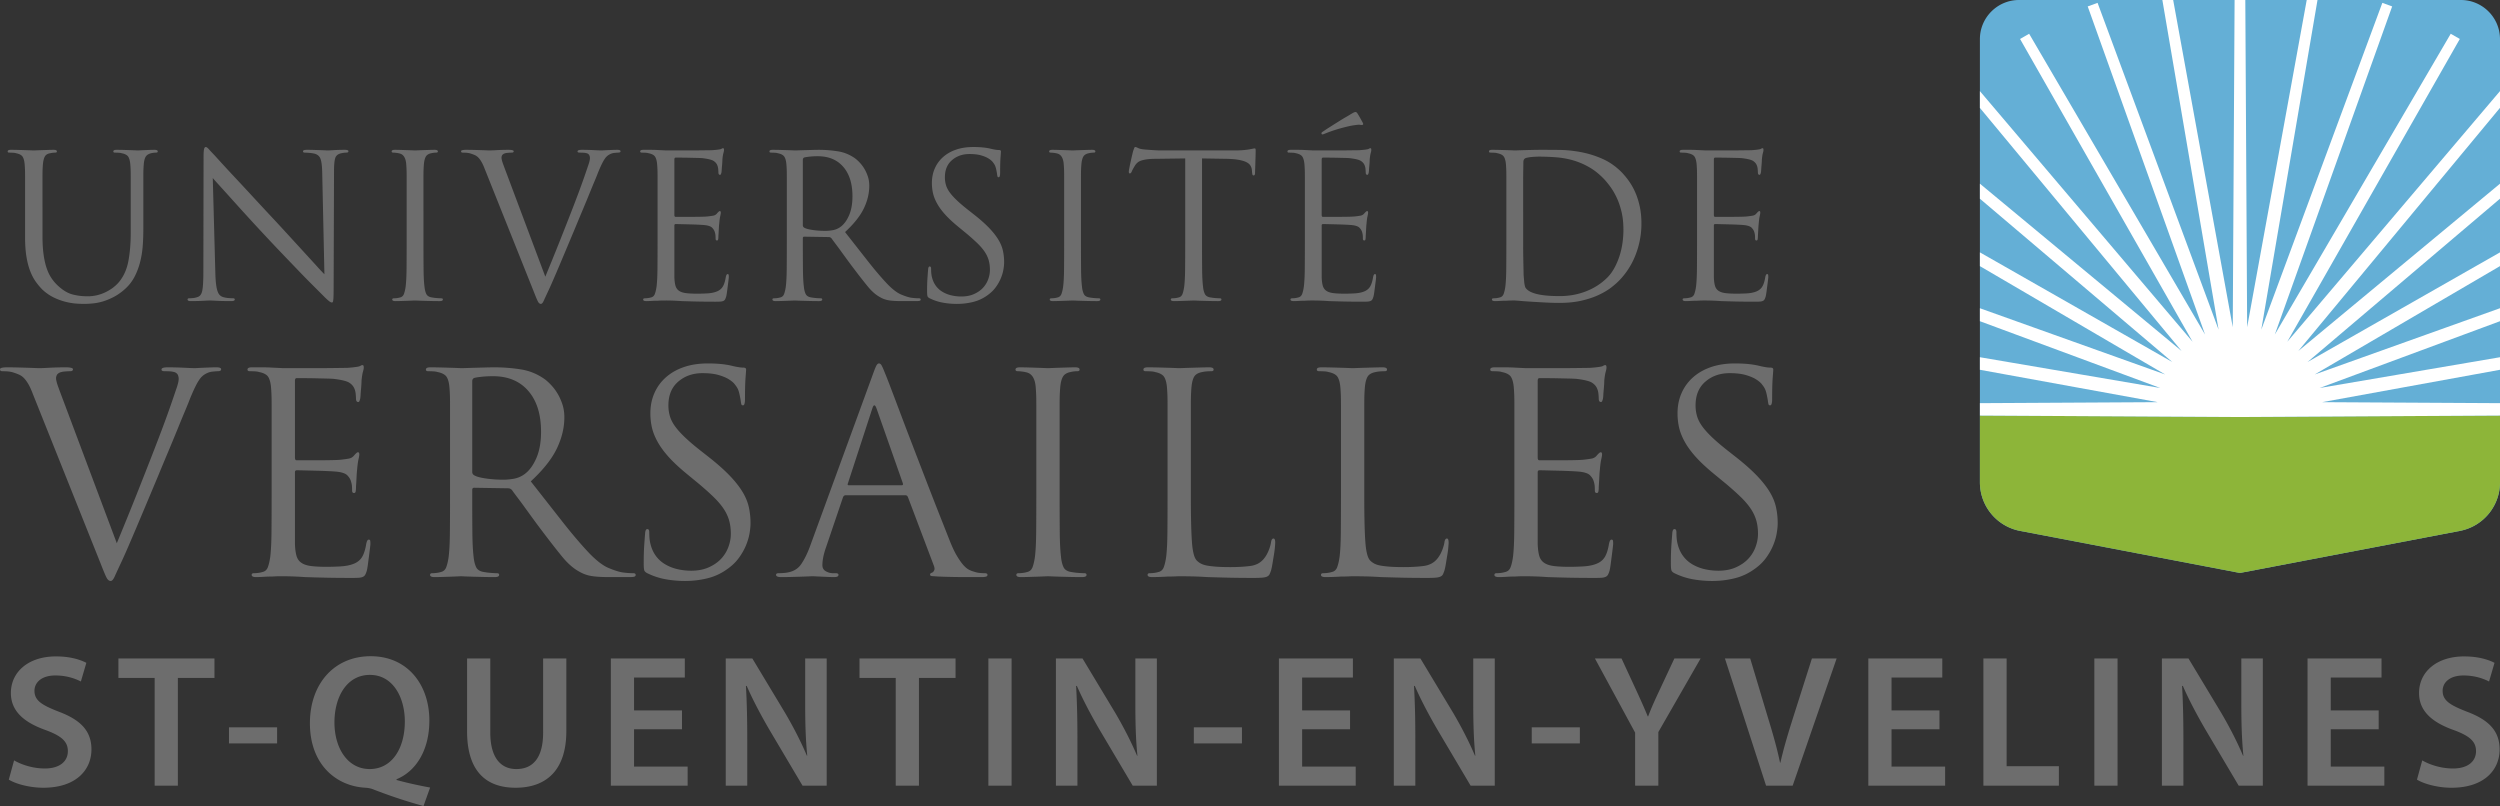
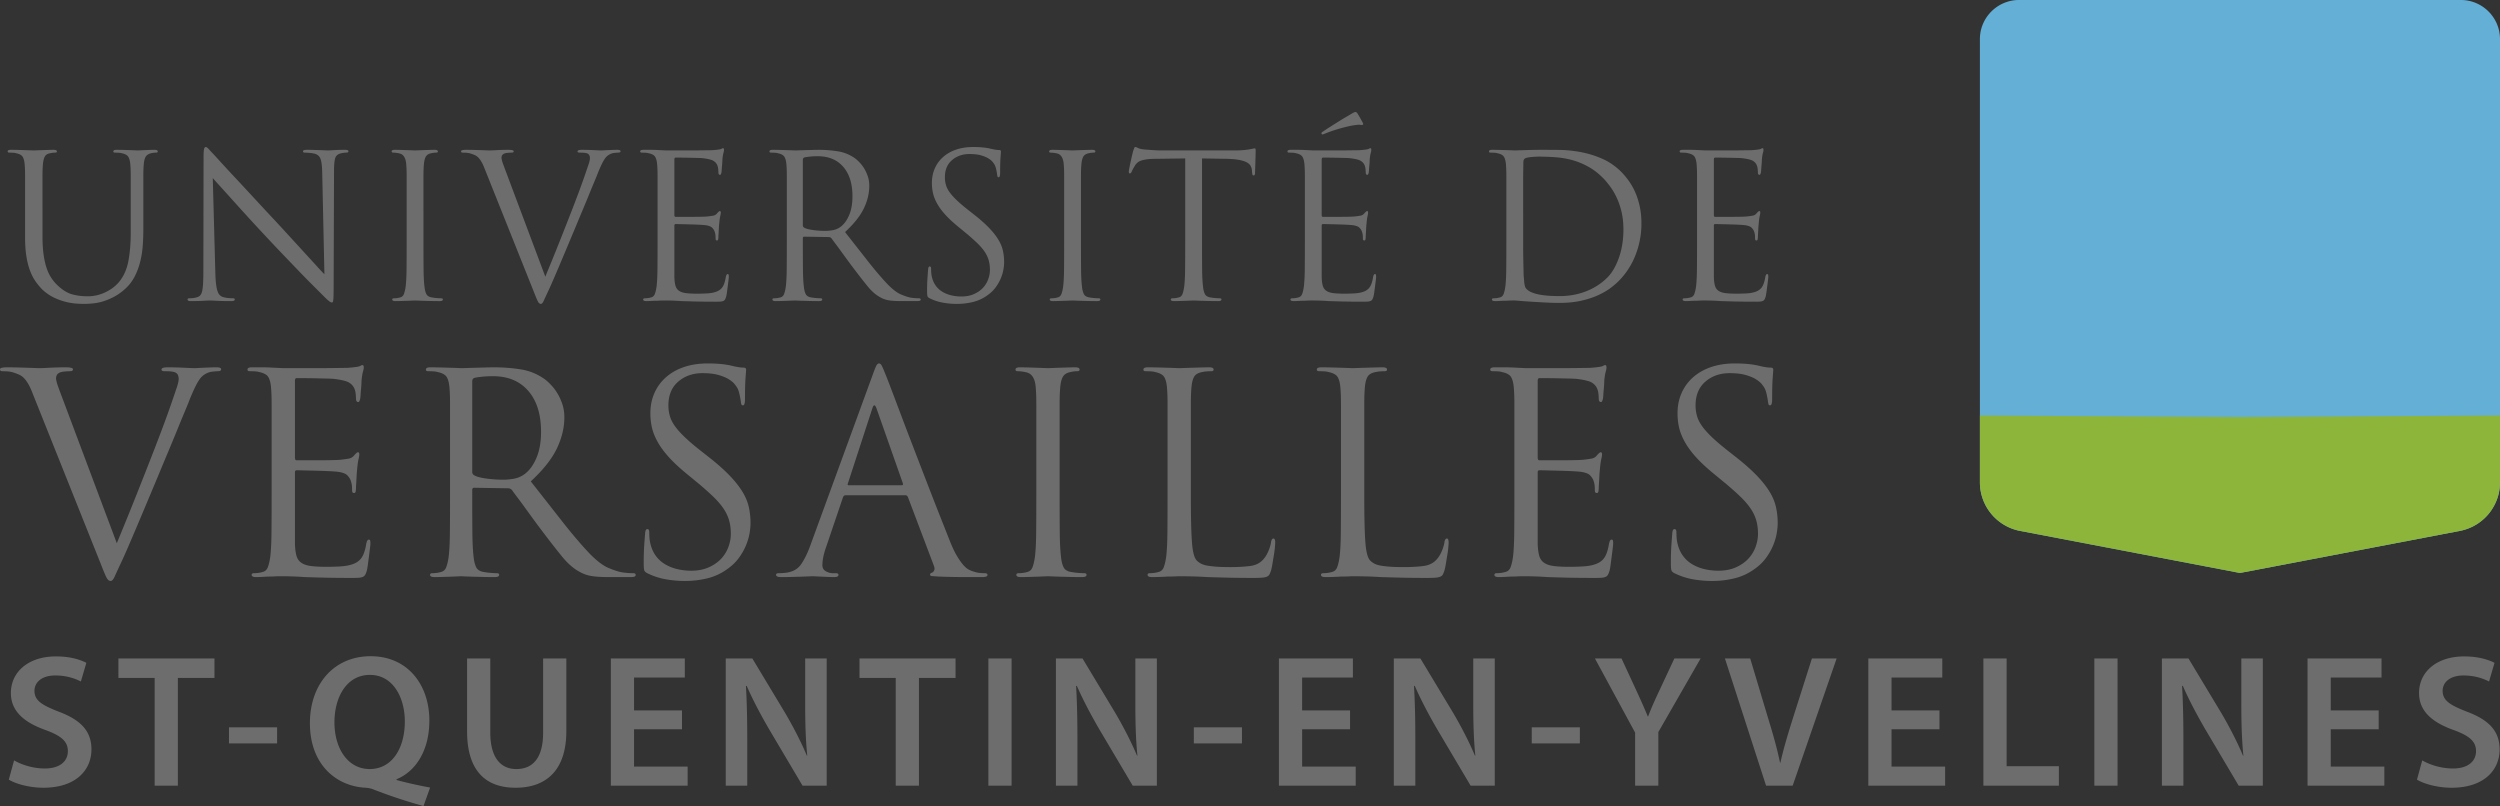
<svg xmlns="http://www.w3.org/2000/svg" width="744.387" height="240" viewBox="0 0 744.387 240">
  <rect x="0" y="0" width="744.387" height="240" fill="#333333" stroke="none" />
  <path d="M744.387 11.641v131.97c0 7.069-5.025 13.149-11.975 14.472l-65.461 12.52-65.452-12.52a14.734 14.734 0 0 1-11.975-14.473V11.641C589.524 5.238 594.762 0 601.156 0h131.59c6.403 0 11.64 5.238 11.64 11.641z" fill="#64afd6" />
  <path d="M744.387 123.733v19.877c0 7.07-5.025 13.15-11.975 14.473l-65.461 12.52-65.452-12.52a14.734 14.734 0 0 1-11.975-14.473v-19.877l77.427.435 77.436-.435z" fill="#8db539" />
-   <path fill="#fff" d="M744.387 32.11l-60.057 72.403 60.057-49.823v4.47l-57.31 48.638 57.31-32.657v4.09L689.216 111.5l55.17-19.729v3.868l-53.7 19.887 53.7-9.162v3.739l-52.959 9.642 52.96.297v3.692l-77.436.435-77.427-.435v-3.692l52.95-.297-52.95-9.642v-3.739l53.7 9.162-53.7-19.887V91.78l55.162 19.72-55.162-32.259v-4.099l57.3 32.657-57.3-48.63V54.69l60.057 49.823-60.057-72.384v-4.997l63.333 74.632-51.377-90.16 2.702-1.554 52.386 89.567-34.942-97.702 2.933-1.064 36.034 97.304L643.853 0h3.22l17.74 97.415L665.36 0h3.193l.546 97.415L686.838 0h3.21l-16.74 98.155L709.352.851l2.924 1.064-34.942 97.702 52.385-89.567 2.703 1.554-51.378 90.16 63.343-74.641z" />
  <path d="M2.761 45.446c.278 0 .626.01 1.043.03.417.02.745.069.983.149.992.198 1.648.556 1.966 1.071.317.517.516 1.292.596 2.325.04.476.069.982.09 1.519.019.536.03 1.261.03 2.174v17.874c0 2.184.127 4.091.386 5.72.258 1.629.626 3.068 1.102 4.32.477 1.25 1.033 2.323 1.669 3.216a18.79 18.79 0 0 0 2.025 2.413c1.073.993 2.214 1.778 3.426 2.354a18.21 18.21 0 0 0 3.545 1.28c1.152.278 2.195.447 3.128.507.933.06 1.658.09 2.175.09.873 0 1.807-.051 2.8-.15a15.68 15.68 0 0 0 3.039-.625 18.58 18.58 0 0 0 3.187-1.341c1.092-.575 2.175-1.34 3.247-2.294a12.981 12.981 0 0 0 2.86-3.664 20.178 20.178 0 0 0 1.668-4.408c.397-1.57.655-3.178.775-4.826.119-1.648.178-3.287.178-4.915V52.714c0-.913.01-1.638.03-2.174.02-.537.05-1.043.09-1.52.079-1.032.267-1.807.565-2.324.298-.515.844-.873 1.639-1.071.357-.08.645-.129.864-.15.218-.02.426-.03.625-.03.318 0 .477-.119.477-.357 0-.317-.319-.476-.953-.476-.438 0-.924.01-1.46.03l-1.55.059c-.496.02-.922.04-1.28.06-.358.02-.596.03-.715.03-.08 0-.328-.01-.745-.03-.417-.02-.923-.04-1.519-.06-.596-.02-1.25-.039-1.966-.06-.715-.02-1.41-.03-2.085-.03-.636 0-.953.16-.953.477 0 .238.158.358.476.358.277 0 .626.01 1.043.03.417.02.744.069.983.149.992.198 1.647.556 1.966 1.071.317.517.515 1.292.595 2.325.04.476.07.982.09 1.519.02.536.03 1.261.03 2.174v16.623c0 3.097-.23 5.878-.685 8.34-.458 2.464-1.381 4.549-2.771 6.257-1.072 1.271-2.443 2.303-4.11 3.098a12.04 12.04 0 0 1-5.244 1.192c-1.708 0-3.267-.2-4.677-.597-1.41-.396-2.85-1.29-4.319-2.68a12.64 12.64 0 0 1-1.787-2.116c-.557-.813-1.034-1.796-1.43-2.948-.398-1.153-.706-2.513-.924-4.082-.219-1.568-.328-3.425-.328-5.57V52.713c0-.913.01-1.638.03-2.174.02-.537.05-1.043.09-1.52.079-1.032.267-1.826.566-2.382.297-.556.843-.894 1.638-1.013a7.36 7.36 0 0 1 .864-.15c.218-.02.426-.03.625-.03.318 0 .477-.119.477-.357 0-.317-.318-.476-.953-.476-.438 0-.964.01-1.58.03l-1.816.059c-.596.02-1.132.04-1.609.06-.476.02-.774.03-.893.03-.12 0-.428-.01-.924-.03-.497-.02-1.073-.04-1.728-.06-.655-.02-1.35-.039-2.085-.06-.736-.02-1.44-.03-2.115-.03-.636 0-.953.16-.953.477 0 .238.158.358.476.358zm54.037 44.207c1.35 0 2.572-.03 3.665-.09 1.092-.059 1.777-.089 2.055-.089.277 0 .973.03 2.085.09s2.522.09 4.23.09c.716 0 1.073-.16 1.073-.478 0-.237-.16-.357-.477-.357-.278 0-.705-.02-1.28-.06a8.15 8.15 0 0 1-1.699-.298 2.361 2.361 0 0 1-1.013-.595c-.278-.278-.506-.685-.685-1.222-.178-.536-.318-1.21-.417-2.025-.1-.813-.17-1.837-.208-3.068l-.775-28.539c.477.557 1.23 1.4 2.264 2.532a691.066 691.066 0 0 1 3.634 4.022c1.39 1.549 2.91 3.227 4.558 5.034a555.623 555.623 0 0 0 5.094 5.511 496.32 496.32 0 0 0 5.005 5.303 2252.89 2252.89 0 0 0 4.885 5.094c1.51 1.57 2.79 2.88 3.843 3.932 1.052 1.053 1.658 1.66 1.818 1.817.794.796 1.439 1.44 1.936 1.937.496.497.903.884 1.221 1.161.318.278.566.466.745.566.179.1.328.149.447.149s.208-.04.268-.12c.06-.079.109-.258.149-.535.04-.278.069-.694.09-1.25.019-.557.03-1.331.03-2.325l.118-34.913c0-1.788.12-3.069.358-3.843s.853-1.26 1.846-1.46c.358-.079.646-.128.864-.149.218-.02.408-.03.567-.03.436 0 .655-.139.655-.417 0-.277-.358-.416-1.073-.416-1.231 0-2.303.03-3.217.089-.914.06-1.53.09-1.847.09-.159 0-.447-.01-.864-.03s-.914-.04-1.489-.06c-.577-.02-1.192-.039-1.847-.06-.655-.02-1.32-.03-1.996-.03-.795 0-1.191.14-1.191.417 0 .278.158.418.476.418.238 0 .645.02 1.222.06.575.039 1.14.119 1.698.238.913.238 1.519.754 1.816 1.549.299.794.467 2.165.507 4.11l.656 30.266a73.147 73.147 0 0 1-2.205-2.353c-.993-1.092-2.145-2.353-3.456-3.783-1.31-1.43-2.71-2.958-4.2-4.588-1.49-1.627-2.97-3.236-4.439-4.826a1491.927 1491.927 0 0 1-6.702-7.208 1421.458 1421.458 0 0 0-5.869-6.316 379.64 379.64 0 0 1-4.319-4.677c-1.132-1.251-1.817-1.996-2.056-2.234a24.702 24.702 0 0 1-1.102-1.192c-.417-.476-.745-.715-.983-.715s-.408.21-.506.626c-.1.417-.15 1.202-.15 2.353l-.059 34.139c0 2.702-.11 4.588-.328 5.66-.218 1.072-.705 1.709-1.46 1.906a5.24 5.24 0 0 1-1.37.299c-.476.04-.834.06-1.072.06-.318 0-.476.119-.476.356 0 .318.317.477.952.477zm60.294-44.207c.198 0 .477.02.834.06.358.039.695.099 1.013.178 1.23.279 1.907 1.391 2.026 3.337.039.476.068.982.09 1.519.019.536.029 1.261.029 2.174v19.662c0 2.859-.01 5.412-.03 7.655-.02 2.245-.11 4.002-.268 5.273-.119.874-.288 1.609-.507 2.204-.218.596-.625.953-1.221 1.073-.278.08-.576.14-.893.179-.319.04-.617.06-.894.06-.319 0-.477.119-.477.356 0 .318.317.477.954.477.436 0 .972-.01 1.608-.03l1.847-.06c.596-.02 1.122-.039 1.579-.059.456-.02.724-.03.804-.03.08 0 .347.01.805.03.456.02 1.032.04 1.727.06.695.02 1.46.039 2.294.06.834.019 1.668.03 2.502.03.635 0 .954-.16.954-.478 0-.237-.16-.357-.477-.357-.278 0-.685-.02-1.221-.06a13.48 13.48 0 0 1-1.46-.178c-.914-.12-1.51-.477-1.788-1.073-.278-.595-.456-1.33-.535-2.204-.16-1.27-.249-3.028-.269-5.273-.02-2.243-.03-4.796-.03-7.655V52.714c0-.913.01-1.638.03-2.174.02-.537.05-1.043.09-1.52.079-1.032.268-1.817.566-2.353.298-.536.843-.883 1.638-1.042.358-.08.645-.129.864-.15.218-.02.426-.03.625-.03.318 0 .477-.119.477-.357 0-.317-.318-.476-.953-.476-.438 0-.974.01-1.609.03l-1.847.059c-.596.02-1.122.04-1.578.06-.458.02-.726.03-.805.03-.08 0-.348-.01-.804-.03-.457-.02-.983-.04-1.58-.06-.595-.02-1.23-.039-1.905-.06a60.11 60.11 0 0 0-1.728-.03c-.636 0-.954.16-.954.477 0 .238.158.358.477.358zm20.673 0c.2 0 .517.01.953.03.437.02.874.089 1.311.208.516.16.973.327 1.37.506.397.18.755.438 1.073.775.317.338.626.765.923 1.281.298.516.605 1.191.924 2.025l14.597 36.522c.556 1.43.962 2.404 1.221 2.92.258.515.566.775.924.775.277 0 .556-.309.834-.924.277-.615.834-1.817 1.668-3.605.675-1.468 1.668-3.753 2.979-6.852 1.31-3.098 2.88-6.83 4.707-11.2a878.389 878.389 0 0 1 2.234-5.363c.734-1.746 1.4-3.355 1.996-4.825.595-1.469 1.111-2.72 1.549-3.753.436-1.033.734-1.767.893-2.205.397-.993.755-1.827 1.073-2.503.317-.674.605-1.22.864-1.638.258-.417.496-.734.715-.953.218-.218.426-.387.625-.507.556-.357 1.122-.565 1.698-.625.575-.06.963-.09 1.162-.09.477 0 .715-.139.715-.417 0-.277-.338-.416-1.013-.416-.437 0-.904.01-1.4.03l-1.43.059c-.457.02-.855.04-1.191.06-.338.02-.547.03-.626.03-.357 0-1.123-.03-2.294-.09a69.742 69.742 0 0 0-3.545-.09c-.874 0-1.31.16-1.31.477 0 .238.217.358.655.358.317 0 .685.01 1.102.03.417.02.804.089 1.162.208.317.16.526.368.626.626.098.258.148.506.148.744 0 .279-.05.617-.148 1.013-.1.398-.23.814-.388 1.25-.238.716-.625 1.848-1.161 3.397a218.32 218.32 0 0 1-1.937 5.333 527.821 527.821 0 0 1-2.472 6.434c-.894 2.285-1.778 4.528-2.651 6.733a688.818 688.818 0 0 1-2.503 6.225c-.795 1.947-1.47 3.596-2.026 4.946L150.932 51.88a221.024 221.024 0 0 1-1.132-3.038c-.318-.873-.476-1.51-.476-1.907 0-.198.049-.407.148-.625.1-.218.308-.407.626-.566.278-.12.645-.199 1.102-.239.456-.039.844-.06 1.162-.06.397 0 .596-.139.596-.417 0-.277-.537-.416-1.609-.416-1.152 0-2.284.03-3.396.089a53.55 53.55 0 0 1-2.145.09c-.199 0-.536-.01-1.012-.03s-1.034-.04-1.669-.06c-.635-.02-1.33-.039-2.085-.06a83.8 83.8 0 0 0-2.204-.03c-1.033 0-1.55.14-1.55.417 0 .278.16.418.477.418zm53.323 0c.277 0 .625.01 1.042.03.417.02.745.069.983.149.993.198 1.648.556 1.966 1.071.318.517.516 1.292.596 2.325.04.476.07.982.09 1.519.02.536.03 1.261.03 2.174v19.662c0 2.859-.01 5.412-.03 7.655-.02 2.245-.11 4.002-.269 5.273-.118.874-.288 1.609-.506 2.204-.219.596-.625.953-1.221 1.073-.279.08-.576.14-.894.179-.318.04-.616.06-.893.06-.319 0-.477.119-.477.356 0 .318.317.477.953.477.437 0 .973-.02 1.609-.06.635-.039 1.251-.059 1.847-.059.634-.04 1.17-.06 1.608-.06h.775a68.038 68.038 0 0 1 4.647.179c1.152.04 2.551.079 4.2.12 1.648.039 3.605.06 5.869.06.596 0 1.072-.012 1.43-.03.357-.021.655-.08.894-.18.238-.099.416-.247.536-.447.119-.198.238-.496.357-.893.079-.318.159-.775.238-1.37.08-.596.159-1.202.239-1.818.079-.615.149-1.171.208-1.668.06-.496.09-.804.09-.924 0-.198-.01-.395-.03-.595-.02-.198-.13-.298-.328-.298-.238 0-.417.298-.536.893-.2 1.232-.497 2.176-.894 2.83-.397.656-.993 1.143-1.787 1.46-.795.32-1.748.507-2.86.567a55.473 55.473 0 0 1-2.86.088c-1.47 0-2.642-.058-3.515-.178-.874-.119-1.56-.357-2.055-.714-.497-.358-.835-.854-1.013-1.49-.179-.635-.289-1.47-.328-2.503v-15.43c0-.278.139-.418.417-.418.239 0 .745.01 1.52.03.774.02 1.608.04 2.502.06.894.02 1.767.05 2.621.089.854.04 1.48.08 1.877.12 1.152.118 1.926.387 2.323.803.397.418.656.845.775 1.281.12.398.188.746.209 1.043.019.298.03.606.03.923 0 .358.138.536.416.536.199 0 .318-.128.358-.386.04-.258.06-.507.06-.745 0-.12.009-.328.03-.625.019-.299.038-.636.059-1.014l.06-1.132c.02-.377.049-.724.089-1.043.079-.992.179-1.747.298-2.263.119-.516.178-.873.178-1.073 0-.317-.1-.476-.297-.476-.16 0-.458.258-.894.774a1.806 1.806 0 0 1-1.072.596c-.438.08-1.013.16-1.728.238-.358.04-1.013.07-1.966.09-.954.02-1.967.03-3.039.03h-4.468c-.239 0-.358-.198-.358-.596V47.53c0-.395.12-.595.358-.595h1.37c.794 0 1.648.01 2.562.03l2.621.06c.834.02 1.37.05 1.609.089 1.588.199 2.641.467 3.157.804.516.338.874.745 1.073 1.221.158.358.258.756.298 1.192.04.437.06.755.06.953 0 .517.158.775.476.775.12 0 .209-.069.268-.209.06-.138.11-.287.15-.446.038-.158.068-.427.089-.805.02-.376.049-.774.089-1.192.04-.416.069-.804.09-1.16.019-.359.03-.616.03-.775.078-.834.178-1.46.297-1.877.12-.418.179-.725.179-.924 0-.358-.08-.536-.238-.536a.74.74 0 0 0-.418.119c-.119.08-.258.14-.416.179-.558.119-1.411.218-2.562.298-.358 0-1.243.01-2.652.03-1.41.02-2.93.03-4.558.03h-6.434l-2.443-.12c-.676-.039-1.39-.06-2.145-.06h-2.144c-.636 0-.954.16-.954.477 0 .238.158.358.477.358zm38.487 0c.278 0 .626.01 1.043.03.417.02.745.069.983.149.992.198 1.648.556 1.966 1.071.317.517.516 1.292.596 2.325.039.476.068.982.09 1.519.019.536.029 1.261.029 2.174v19.662c0 2.859-.01 5.412-.03 7.655-.02 2.245-.11 4.002-.268 5.273-.119.874-.288 1.609-.507 2.204-.218.596-.625.953-1.221 1.073-.278.08-.576.14-.893.179-.319.04-.617.06-.894.06-.319 0-.477.119-.477.356 0 .318.317.477.954.477.436 0 .972-.01 1.608-.03l1.847-.06c.596-.02 1.31-.05 2.145-.089.079 0 .347.01.804.03.457.02 1.033.04 1.728.06.694.02 1.46.039 2.294.06.834.019 1.668.03 2.502.03.635 0 .953-.16.953-.478 0-.237-.159-.357-.476-.357-.279 0-.685-.02-1.222-.06a13.485 13.485 0 0 1-1.46-.178c-.913-.12-1.51-.477-1.787-1.073-.278-.595-.457-1.33-.536-2.204-.16-1.27-.249-3.028-.268-5.273-.02-2.243-.03-4.796-.03-7.655v-1.43c0-.318.139-.477.417-.477l7.328.12c.278 0 .537.118.775.356.278.398.665.924 1.162 1.579.496.656 1.032 1.38 1.608 2.175.576.794 1.182 1.629 1.818 2.502.635.874 1.27 1.728 1.906 2.562 1.707 2.264 3.158 4.121 4.35 5.57 1.191 1.451 2.422 2.513 3.693 3.188a7.48 7.48 0 0 0 2.503.894c.913.158 2.204.238 3.872.238h4.23c.556 0 .933-.03 1.132-.09.199-.059.298-.187.298-.387 0-.237-.179-.357-.536-.357-.2 0-.497-.01-.894-.03-.397-.02-.874-.068-1.43-.149-.754-.119-1.748-.436-2.978-.953-1.232-.516-2.662-1.628-4.29-3.336-1.748-1.867-3.634-4.09-5.66-6.673l-6.733-8.58c2.66-2.462 4.528-4.815 5.6-7.06 1.073-2.244 1.61-4.477 1.61-6.702 0-1.032-.15-1.986-.447-2.86a11.48 11.48 0 0 0-1.073-2.324 10.498 10.498 0 0 0-1.34-1.758 12.26 12.26 0 0 0-1.252-1.16c-1.589-1.152-3.327-1.878-5.213-2.176a36.499 36.499 0 0 0-5.69-.446c-.476 0-1.072.01-1.787.03l-2.175.059c-.735.02-1.39.04-1.966.06-.576.02-.943.03-1.102.03-.08 0-.348-.01-.804-.03-.457-.02-1.013-.04-1.669-.06-.655-.02-1.36-.039-2.114-.06-.755-.02-1.47-.03-2.145-.03-.636 0-.953.16-.953.477 0 .238.158.358.476.358zm9.473 2.144c0-.357.158-.595.477-.715.317-.078.834-.158 1.549-.237a22.3 22.3 0 0 1 2.442-.12c3.218 0 5.74 1.053 7.567 3.158 1.826 2.105 2.741 5.024 2.741 8.758 0 2.264-.348 4.18-1.043 5.749-.695 1.57-1.56 2.71-2.592 3.426a5.383 5.383 0 0 1-2.204.923c-.795.14-1.55.209-2.264.209-1.31 0-2.572-.09-3.783-.268-1.212-.18-2.036-.407-2.473-.685a.771.771 0 0 1-.417-.715V47.59zm37.893 41.289a14.726 14.726 0 0 0 3.872 1.25c1.35.24 2.72.359 4.11.359 1.63 0 3.218-.19 4.767-.567a12.082 12.082 0 0 0 4.23-1.936c1.033-.715 1.877-1.519 2.533-2.413a12.973 12.973 0 0 0 1.549-2.71 12.17 12.17 0 0 0 .774-2.622c.139-.834.209-1.55.209-2.145 0-1.192-.12-2.333-.358-3.426-.238-1.092-.685-2.184-1.34-3.277-.656-1.092-1.55-2.234-2.682-3.425-1.131-1.192-2.571-2.482-4.319-3.873l-1.668-1.311c-1.43-1.112-2.613-2.105-3.545-2.979-.934-.873-1.679-1.688-2.235-2.442-.556-.755-.943-1.5-1.161-2.235a8.205 8.205 0 0 1-.328-2.353c0-2.185.705-3.883 2.115-5.094 1.41-1.211 3.148-1.818 5.213-1.818 1.35 0 2.482.13 3.396.388.913.258 1.659.566 2.235.923.575.357 1.002.715 1.28 1.073.278.357.457.616.537.775.198.318.366.804.506 1.46.139.654.228 1.16.268 1.518.04.239.08.428.12.566.039.14.158.209.357.209.277 0 .417-.457.417-1.37 0-2.026.04-3.546.12-4.559.078-1.013.118-1.597.118-1.757 0-.278-.199-.417-.596-.417-.238 0-.506-.02-.804-.06-.298-.038-.725-.119-1.28-.238a17.295 17.295 0 0 0-2.473-.446 28.275 28.275 0 0 0-3.068-.15c-1.907 0-3.615.259-5.124.775-1.51.517-2.8 1.251-3.873 2.204a9.733 9.733 0 0 0-2.473 3.396c-.576 1.311-.864 2.762-.864 4.35 0 1.032.11 2.036.328 3.008.218.974.615 1.987 1.192 3.039.575 1.053 1.36 2.135 2.353 3.247.992 1.112 2.284 2.323 3.873 3.635l2.68 2.204a60.982 60.982 0 0 1 3.218 2.889c.873.855 1.58 1.689 2.115 2.502.536.815.924 1.65 1.162 2.503.238.854.358 1.798.358 2.83a8.1 8.1 0 0 1-.537 2.86 7.46 7.46 0 0 1-1.579 2.531c-.695.736-1.578 1.341-2.651 1.818-1.072.477-2.323.715-3.753.715-.994 0-1.966-.109-2.92-.328a9.303 9.303 0 0 1-2.65-1.042 6.615 6.615 0 0 1-2.056-1.877c-.557-.775-.954-1.717-1.192-2.83a9.45 9.45 0 0 1-.149-1.222 18.51 18.51 0 0 1-.03-.983c0-.436-.14-.655-.417-.655-.278 0-.437.318-.476.953-.04.477-.1 1.272-.179 2.383a55.522 55.522 0 0 0-.12 3.932c0 .796.04 1.321.12 1.58.08.258.337.486.775.685zm35.925-43.433c.199 0 .477.02.835.06.357.039.694.099 1.013.178 1.23.279 1.906 1.391 2.025 3.337.039.476.069.982.09 1.519.02.536.029 1.261.029 2.174v19.662c0 2.859-.01 5.412-.03 7.655-.02 2.245-.11 4.002-.268 5.273-.119.874-.288 1.609-.506 2.204-.219.596-.626.953-1.222 1.073-.278.08-.576.14-.893.179-.318.04-.616.06-.894.06-.318 0-.476.119-.476.356 0 .318.317.477.953.477.436 0 .972-.01 1.609-.03l1.846-.06c.596-.02 1.122-.039 1.58-.059.455-.02.723-.03.803-.03.08 0 .348.01.805.03.456.02 1.032.04 1.727.06.695.02 1.46.039 2.295.06.834.019 1.668.03 2.502.03.635 0 .953-.16.953-.478 0-.237-.16-.357-.476-.357-.279 0-.686-.02-1.222-.06a13.481 13.481 0 0 1-1.46-.178c-.914-.12-1.51-.477-1.787-1.073-.279-.595-.457-1.33-.536-2.204-.16-1.27-.249-3.028-.269-5.273-.02-2.243-.03-4.796-.03-7.655V52.714c0-.913.01-1.638.03-2.174.02-.537.05-1.043.09-1.52.079-1.032.268-1.817.566-2.353.298-.536.843-.883 1.639-1.042a7.36 7.36 0 0 1 .863-.15c.218-.02.427-.03.626-.03.317 0 .476-.119.476-.357 0-.317-.318-.476-.953-.476-.437 0-.974.01-1.608.03l-1.847.059c-.596.02-1.123.04-1.579.06-.457.02-.725.03-.805.03-.08 0-.348-.01-.804-.03-.457-.02-.983-.04-1.579-.06-.595-.02-1.231-.039-1.906-.06-.676-.02-1.251-.03-1.728-.03-.636 0-.953.16-.953.477 0 .238.158.358.476.358zM336.4 51.64c.239 0 .437-.198.596-.595.08-.198.188-.427.328-.685.138-.258.367-.645.685-1.162.238-.357.516-.656.834-.893.317-.239.715-.427 1.192-.567a10.852 10.852 0 0 1 1.698-.327c.655-.08 1.439-.12 2.353-.12l8.818-.119v25.203c0 2.859-.01 5.412-.03 7.655-.02 2.245-.11 4.002-.268 5.273-.12.874-.289 1.609-.507 2.204-.218.596-.625.953-1.22 1.073-.28.08-.577.14-.895.179-.318.04-.616.06-.893.06-.319 0-.477.119-.477.356 0 .318.318.477.953.477.437 0 .973-.01 1.609-.03l1.847-.06c.596-.02 1.121-.039 1.579-.059.456-.02.724-.03.804-.03.08 0 .347.01.804.03.457.02 1.033.04 1.728.06.695.02 1.46.039 2.294.06.834.019 1.668.03 2.502.03.635 0 .953-.16.953-.478 0-.237-.159-.357-.476-.357-.279 0-.685-.02-1.222-.06a13.471 13.471 0 0 1-1.459-.178c-.915-.12-1.51-.477-1.788-1.073-.278-.595-.457-1.33-.536-2.204-.159-1.27-.248-3.028-.268-5.273-.02-2.243-.03-4.796-.03-7.655V47.173l7.507.12c1.43.04 2.612.149 3.545.327.933.179 1.668.408 2.205.686.536.278.923.615 1.161 1.012.239.398.378.815.417 1.252l.06.655c.04.437.09.715.15.834s.168.179.327.179c.277 0 .417-.259.417-.775 0-.158.01-.507.03-1.043.02-.535.038-1.14.06-1.817.019-.675.038-1.35.059-2.025.02-.675.03-1.23.03-1.668 0-.2-.01-.367-.03-.507-.02-.139-.11-.209-.268-.209-.12 0-.319.03-.596.09-.278.06-.636.13-1.073.208-.476.08-1.063.15-1.757.209-.695.06-1.52.09-2.473.09h-22.342c-.357 0-1.012-.03-1.966-.09a93.798 93.798 0 0 1-2.74-.209c-.796-.078-1.381-.218-1.758-.416-.378-.2-.666-.299-.864-.299-.12 0-.229.14-.328.417-.1.278-.189.517-.268.716-.04.118-.13.476-.268 1.072-.14.596-.289 1.251-.447 1.966-.159.715-.298 1.38-.417 1.996s-.179 1.003-.179 1.161c0 .358.1.536.298.536zm57.375-11.618c.119 0 .417-.098.893-.297a40.772 40.772 0 0 1 4.17-1.43 53.249 53.249 0 0 1 2.533-.656 20.572 20.572 0 0 1 2.353-.416c.516-.08.924-.099 1.222-.06.297.04.485.06.566.06.119 0 .228-.05.327-.15.099-.098.07-.287-.09-.565a60.554 60.554 0 0 0-.833-1.52 32.908 32.908 0 0 0-.655-1.102c-.239-.357-.438-.536-.596-.536-.16 0-.348.05-.567.149-.218.1-.586.308-1.102.626-.119.08-.506.308-1.161.685a71.21 71.21 0 0 0-2.264 1.37c-.855.536-1.719 1.083-2.592 1.638a67.948 67.948 0 0 0-2.085 1.37c-.278.16-.417.32-.417.477 0 .24.098.357.298.357zm-9.95 5.423c.277 0 .625.01 1.042.03.417.02.745.069.984.149.992.198 1.647.556 1.966 1.071.317.517.516 1.292.596 2.325.038.476.068.982.089 1.519.02.536.03 1.261.03 2.174v19.662c0 2.859-.01 5.412-.03 7.655-.02 2.245-.11 4.002-.268 5.273-.12.874-.289 1.609-.507 2.204-.219.596-.625.953-1.221 1.073-.279.08-.576.14-.894.179-.318.04-.616.06-.893.06-.319 0-.477.119-.477.356 0 .318.317.477.953.477.437 0 .973-.02 1.609-.06.635-.039 1.251-.059 1.847-.059.635-.04 1.17-.06 1.608-.06h.775a68.036 68.036 0 0 1 4.647.179c1.152.04 2.552.079 4.2.12 1.648.039 3.605.06 5.869.06.596 0 1.073-.012 1.43-.03.357-.021.655-.08.894-.18.238-.099.416-.247.536-.447.119-.198.238-.496.357-.893.08-.318.159-.775.239-1.37l.238-1.818c.079-.615.149-1.171.209-1.668.06-.496.089-.804.089-.924 0-.198-.01-.395-.03-.595-.02-.198-.13-.298-.328-.298-.238 0-.417.298-.536.893-.199 1.232-.497 2.176-.894 2.83-.397.656-.993 1.143-1.787 1.46-.795.32-1.748.507-2.86.567a55.474 55.474 0 0 1-2.86.088c-1.47 0-2.641-.058-3.515-.178-.874-.119-1.56-.357-2.055-.714-.497-.358-.834-.854-1.013-1.49-.179-.635-.289-1.47-.328-2.503v-15.43c0-.278.139-.418.417-.418.239 0 .745.01 1.52.03.774.02 1.608.04 2.502.06.894.02 1.767.05 2.621.089.854.04 1.48.08 1.877.12 1.152.118 1.926.387 2.324.803.396.418.655.845.774 1.281.12.398.188.746.209 1.043.02.298.03.606.03.923 0 .358.138.536.417.536.198 0 .317-.128.357-.386.04-.258.06-.507.06-.745 0-.12.01-.328.03-.625.019-.299.038-.636.06-1.014.019-.376.038-.754.059-1.132.02-.377.049-.724.089-1.043.079-.992.179-1.747.298-2.263.119-.516.178-.873.178-1.073 0-.317-.099-.476-.297-.476-.16 0-.458.258-.894.774a1.806 1.806 0 0 1-1.072.596c-.438.08-1.013.16-1.728.238-.358.04-1.013.07-1.966.09-.953.02-1.967.03-3.039.03h-4.468c-.239 0-.358-.198-.358-.596V47.53c0-.395.12-.595.358-.595h1.37c.794 0 1.648.01 2.562.03l2.622.06c.834.02 1.37.05 1.608.089 1.588.199 2.641.467 3.158.804.516.338.873.745 1.072 1.221.158.358.258.756.298 1.192.04.437.06.755.06.953 0 .517.158.775.476.775.12 0 .209-.069.268-.209.06-.138.11-.287.15-.446.038-.158.068-.427.089-.805.02-.376.05-.774.089-1.192.04-.416.069-.804.09-1.16.019-.359.03-.616.03-.775.078-.834.178-1.46.297-1.877.12-.418.179-.725.179-.924 0-.358-.08-.536-.238-.536a.74.74 0 0 0-.418.119c-.119.08-.258.14-.416.179-.557.119-1.411.218-2.562.298-.358 0-1.242.01-2.652.03-1.41.02-2.93.03-4.558.03h-6.434l-2.443-.12a37.38 37.38 0 0 0-2.144-.06H384.3c-.636 0-.954.16-.954.477 0 .238.158.358.477.358zm59.995 0c.277 0 .625.01 1.042.03.417.02.745.069.983.149.993.198 1.648.556 1.966 1.071.318.517.516 1.292.596 2.325.04.476.07.982.09 1.519.02.536.03 1.261.03 2.174v19.662c0 2.859-.01 5.412-.03 7.655-.02 2.245-.11 4.002-.269 5.273-.118.874-.288 1.609-.506 2.204-.219.596-.625.953-1.221 1.073-.279.08-.576.14-.894.179-.318.04-.616.06-.893.06-.319 0-.477.119-.477.356 0 .318.317.477.953.477.437 0 .973-.02 1.609-.06.635-.039 1.251-.059 1.847-.059.634-.04 1.17-.06 1.608-.06h.775c.158 0 .694.04 1.609.12.913.078 2.025.158 3.336.238 1.27.079 2.651.158 4.14.238 1.49.08 2.87.12 4.141.12 2.542 0 4.786-.23 6.733-.686 1.945-.456 3.654-1.032 5.124-1.728 1.468-.694 2.71-1.44 3.723-2.233 1.013-.795 1.837-1.53 2.473-2.206a22.783 22.783 0 0 0 2.413-3.038 22.675 22.675 0 0 0 2.055-3.842 25.669 25.669 0 0 0 1.43-4.618 25.26 25.26 0 0 0 .536-5.302c0-1.788-.16-3.436-.476-4.945-.319-1.51-.745-2.89-1.281-4.14a18.722 18.722 0 0 0-1.847-3.367 23.396 23.396 0 0 0-2.175-2.681c-1.787-1.827-3.753-3.208-5.898-4.141a29.52 29.52 0 0 0-6.494-1.996c-2.185-.397-4.28-.605-6.286-.626-2.006-.02-3.744-.03-5.213-.03-.914 0-1.808.01-2.68.03-.875.021-1.68.04-2.414.06-.735.02-1.37.04-1.907.06-.536.02-.884.03-1.042.03-.08 0-.348-.01-.805-.03-.457-.02-1.012-.04-1.668-.06-.655-.02-1.36-.039-2.115-.06-.755-.02-1.47-.03-2.144-.03-.636 0-.954.16-.954.477 0 .238.158.358.477.358zm9.71 8.221c0-1.192.01-2.263.03-3.217.02-.953.03-1.688.03-2.204 0-.596.24-.993.716-1.192.119-.039.327-.09.625-.149.298-.06.645-.108 1.043-.149.396-.039.784-.069 1.162-.09a20.87 20.87 0 0 1 1.042-.028c1.788 0 3.545.07 5.273.207 1.728.14 3.405.448 5.034.924a21.768 21.768 0 0 1 4.767 2.056c1.549.894 3.018 2.076 4.408 3.544.596.636 1.231 1.42 1.907 2.354.675.934 1.3 2.026 1.877 3.277.575 1.25 1.043 2.65 1.4 4.2.357 1.55.536 3.277.536 5.183 0 1.391-.1 2.762-.298 4.111a22.878 22.878 0 0 1-.923 3.903 20.531 20.531 0 0 1-1.52 3.486c-.595 1.071-1.271 1.986-2.025 2.74-1.788 1.787-3.902 3.157-6.345 4.11-2.443.954-5.055 1.431-7.835 1.431-1.748 0-3.228-.07-4.439-.209-1.212-.139-2.204-.328-2.979-.565-.774-.239-1.37-.497-1.787-.776-.417-.277-.725-.555-.923-.834-.12-.158-.22-.416-.298-.774a9.187 9.187 0 0 1-.179-1.191l-.12-1.341c-.04-.456-.059-.864-.059-1.221 0-.278-.01-.814-.03-1.609-.02-.794-.04-1.767-.06-2.92-.02-1.151-.03-2.442-.03-3.872V53.667zm47.068-8.221c.278 0 .626.01 1.043.03.417.02.745.069.983.149.992.198 1.648.556 1.966 1.071.318.517.516 1.292.596 2.325.039.476.069.982.09 1.519.019.536.029 1.261.029 2.174v19.662c0 2.859-.01 5.412-.03 7.655-.02 2.245-.11 4.002-.268 5.273-.119.874-.288 1.609-.506 2.204-.22.596-.626.953-1.222 1.073-.278.08-.576.14-.893.179-.319.04-.616.06-.894.06-.318 0-.477.119-.477.356 0 .318.318.477.954.477.436 0 .972-.02 1.608-.06.635-.039 1.252-.059 1.847-.059.635-.04 1.171-.06 1.609-.06h.774a68.037 68.037 0 0 1 4.647.179c1.152.04 2.552.079 4.2.12 1.649.039 3.606.06 5.87.06.595 0 1.072-.012 1.43-.03.357-.021.655-.08.893-.18.238-.099.417-.247.536-.447.12-.198.239-.496.358-.893.079-.318.158-.775.238-1.37.08-.596.158-1.202.238-1.818.08-.615.15-1.171.209-1.668.06-.496.089-.804.089-.924 0-.198-.01-.395-.03-.595-.02-.198-.129-.298-.327-.298-.239 0-.417.298-.536.893-.2 1.232-.498 2.176-.894 2.83-.398.656-.994 1.143-1.788 1.46-.794.32-1.748.507-2.86.567a55.473 55.473 0 0 1-2.859.088c-1.47 0-2.642-.058-3.515-.178-.874-.119-1.56-.357-2.056-.714-.497-.358-.834-.854-1.012-1.49-.18-.635-.29-1.47-.328-2.503v-15.43c0-.278.138-.418.417-.418.238 0 .745.01 1.52.03.774.02 1.608.04 2.501.06.894.02 1.767.05 2.622.089.854.04 1.479.08 1.877.12 1.151.118 1.926.387 2.323.803.397.418.656.845.775 1.281.119.398.188.746.208 1.043.02.298.03.606.03.923 0 .358.139.536.417.536.198 0 .317-.128.358-.386.039-.258.06-.507.06-.745 0-.12.009-.328.029-.625.02-.299.039-.636.06-1.014.019-.376.038-.754.06-1.132.019-.377.049-.724.088-1.043.08-.992.18-1.747.299-2.263.118-.516.178-.873.178-1.073 0-.317-.1-.476-.298-.476-.159 0-.457.258-.894.774a1.806 1.806 0 0 1-1.072.596c-.438.08-1.013.16-1.728.238-.357.04-1.013.07-1.966.09-.953.02-1.966.03-3.038.03h-4.469c-.238 0-.357-.198-.357-.596V47.53c0-.395.119-.595.357-.595h1.37c.795 0 1.648.01 2.562.03l2.622.06c.834.02 1.37.05 1.609.089 1.588.199 2.64.467 3.157.804.516.338.873.745 1.073 1.221.158.358.257.756.298 1.192.039.437.06.755.06.953 0 .517.157.775.476.775.12 0 .208-.069.268-.209.06-.138.109-.287.149-.446.039-.158.069-.427.09-.805.019-.376.049-.774.088-1.192.04-.416.07-.804.09-1.16.02-.359.03-.616.03-.775.079-.834.179-1.46.297-1.877.12-.418.18-.725.18-.924 0-.358-.08-.536-.239-.536a.74.74 0 0 0-.417.119c-.12.08-.259.14-.417.179-.557.119-1.41.218-2.562.298-.357 0-1.242.01-2.651.03-1.41.02-2.93.03-4.558.03h-6.435l-2.442-.12c-.676-.039-1.391-.06-2.145-.06h-2.145c-.636 0-.953.16-.953.477 0 .238.158.358.476.358zM64.441 109.373c-.607 0-1.254.014-1.942.041l-1.982.083c-.634.029-1.185.056-1.653.083-.468.028-.757.04-.867.04-.496 0-1.557-.04-3.18-.123a97.26 97.26 0 0 0-4.917-.124c-1.212 0-1.817.22-1.817.661 0 .33.302.496.908.496.44 0 .95.014 1.53.041a5.984 5.984 0 0 1 1.61.29c.44.22.73.51.867.867.137.359.207.702.207 1.032 0 .387-.07.855-.207 1.405a17.935 17.935 0 0 1-.536 1.734c-.331.992-.868 2.561-1.612 4.71a300.934 300.934 0 0 1-2.684 7.394 738.936 738.936 0 0 1-3.43 8.923c-1.239 3.167-2.465 6.278-3.676 9.336a927.75 927.75 0 0 1-3.47 8.633c-1.102 2.699-2.038 4.985-2.809 6.857l-15.862-42.3a307.128 307.128 0 0 1-1.57-4.213c-.44-1.211-.66-2.092-.66-2.644 0-.275.068-.564.206-.867.137-.303.426-.565.868-.785.384-.166.894-.275 1.528-.331.633-.054 1.17-.082 1.611-.082.55 0 .826-.193.826-.579 0-.385-.743-.578-2.23-.578a88.38 88.38 0 0 0-4.71.124c-1.542.083-2.533.124-2.974.124-.276 0-.743-.013-1.404-.041-.661-.027-1.433-.054-2.313-.083a742.64 742.64 0 0 0-2.892-.083 118.175 118.175 0 0 0-3.057-.041c-1.431 0-2.148.193-2.148.578 0 .386.221.579.661.579.276 0 .716.014 1.322.041.605.028 1.21.124 1.817.29.716.22 1.35.454 1.9.702.55.247 1.046.606 1.488 1.073.44.47.867 1.061 1.28 1.777.414.716.84 1.652 1.28 2.808l20.242 50.644c.77 1.983 1.335 3.333 1.693 4.049.358.715.785 1.074 1.281 1.074.385 0 .77-.428 1.157-1.281.384-.853 1.156-2.52 2.313-4.998.936-2.037 2.313-5.205 4.13-9.5 1.818-4.297 3.994-9.473 6.527-15.533 1.046-2.533 2.079-5.012 3.098-7.435a575.805 575.805 0 0 0 2.768-6.692 385.156 385.156 0 0 1 2.148-5.205c.605-1.432 1.019-2.45 1.24-3.057a64.316 64.316 0 0 1 1.486-3.47c.44-.936.84-1.693 1.198-2.272.358-.578.688-1.018.992-1.322.302-.302.591-.537.867-.702.771-.495 1.556-.784 2.355-.868.798-.082 1.334-.123 1.611-.123.66 0 .991-.193.991-.579 0-.385-.468-.578-1.404-.578zm40.316 62.706c.826 0 1.487-.014 1.982-.041.496-.03.909-.111 1.24-.248a1.51 1.51 0 0 0 .743-.62c.165-.275.33-.688.496-1.239.11-.44.22-1.074.33-1.9.11-.826.22-1.666.33-2.52.11-.854.207-1.624.29-2.313.083-.689.124-1.115.124-1.28 0-.275-.014-.551-.041-.827-.029-.275-.18-.414-.455-.414-.33 0-.578.414-.743 1.24-.277 1.708-.69 3.016-1.24 3.924-.55.91-1.377 1.584-2.478 2.024-1.103.442-2.424.703-3.965.786a76.162 76.162 0 0 1-3.966.123c-2.039 0-3.664-.083-4.875-.248-1.212-.165-2.162-.495-2.85-.991-.69-.496-1.156-1.184-1.404-2.065-.248-.88-.4-2.037-.455-3.47v-21.398c0-.384.193-.579.578-.579.331 0 1.033.015 2.107.042 1.074.028 2.231.055 3.47.082 1.24.03 2.45.07 3.635.125 1.184.055 2.052.11 2.603.164 1.597.166 2.67.538 3.222 1.117.55.577.909 1.17 1.074 1.775.165.552.26 1.033.289 1.446.027.413.041.84.041 1.28 0 .497.193.744.579.744.274 0 .44-.178.495-.536.055-.358.083-.703.083-1.033 0-.166.013-.455.041-.868.027-.413.054-.88.083-1.404.027-.523.054-1.046.083-1.57.027-.523.068-1.005.123-1.446.11-1.376.248-2.423.413-3.14.166-.715.248-1.21.248-1.487 0-.44-.138-.66-.413-.66-.22 0-.634.358-1.239 1.073a2.507 2.507 0 0 1-1.487.827c-.607.11-1.405.22-2.396.33-.496.056-1.405.097-2.726.124-1.322.029-2.727.041-4.214.041h-6.196c-.33 0-.496-.274-.496-.826v-22.802c0-.55.165-.826.496-.826h1.9c1.101 0 2.285.014 3.553.041 1.266.03 2.478.056 3.635.083 1.156.028 1.9.07 2.23.124 2.203.277 3.663.648 4.379 1.115.715.47 1.21 1.033 1.487 1.694.22.496.358 1.047.413 1.653.055.606.083 1.046.083 1.32 0 .717.22 1.075.66 1.075.166 0 .29-.095.372-.289.083-.192.151-.4.207-.62.054-.22.096-.59.124-1.115.027-.523.068-1.074.124-1.652a45.01 45.01 0 0 0 .124-1.611c.027-.496.041-.853.041-1.075.11-1.156.248-2.023.413-2.601.165-.579.248-1.005.248-1.281 0-.496-.11-.744-.33-.744-.221 0-.413.055-.579.166s-.358.193-.578.247c-.772.166-1.956.304-3.552.413-.496 0-1.722.015-3.677.042-1.956.028-4.062.04-6.32.04H84.35l-3.387-.164a51.546 51.546 0 0 0-2.974-.083h-2.974c-.882 0-1.322.22-1.322.661 0 .33.22.496.66.496.386 0 .868.014 1.447.041.578.028 1.032.097 1.363.206 1.376.277 2.285.773 2.726 1.488.44.716.715 1.79.826 3.221.054.662.096 1.364.124 2.108.027.743.042 1.748.042 3.015v27.263c0 3.965-.015 7.505-.042 10.617-.028 3.112-.152 5.55-.371 7.311-.166 1.212-.4 2.23-.703 3.057-.303.826-.867 1.322-1.694 1.487a8.015 8.015 0 0 1-1.239.248c-.441.055-.854.082-1.239.082-.441 0-.661.165-.661.496 0 .44.44.66 1.322.66.606 0 1.349-.027 2.23-.081a40.36 40.36 0 0 1 2.562-.084 36.6 36.6 0 0 1 2.23-.082h1.074a94.088 94.088 0 0 1 6.444.248c1.597.054 3.539.11 5.825.165 2.285.054 4.998.083 8.138.083zm84.102-.372c.275-.082.413-.26.413-.537 0-.33-.248-.496-.743-.496-.277 0-.69-.013-1.24-.04a21.65 21.65 0 0 1-1.983-.208c-1.046-.165-2.424-.605-4.13-1.322-1.708-.714-3.691-2.257-5.948-4.626-2.425-2.588-5.04-5.672-7.849-9.253l-9.336-11.897c3.69-3.414 6.28-6.677 7.766-9.79 1.487-3.11 2.231-6.209 2.231-9.294 0-1.431-.207-2.753-.62-3.965-.413-1.211-.909-2.286-1.487-3.223a14.602 14.602 0 0 0-1.859-2.437c-.66-.688-1.239-1.225-1.735-1.61-2.203-1.597-4.613-2.603-7.229-3.016a50.53 50.53 0 0 0-7.89-.62c-.66 0-1.487.014-2.478.041-.991.028-1.997.056-3.016.083-1.02.029-1.928.056-2.726.083-.799.028-1.309.04-1.528.04-.111 0-.483-.012-1.115-.04-.634-.027-1.405-.054-2.314-.083-.909-.027-1.887-.055-2.933-.083a115.293 115.293 0 0 0-2.974-.041c-.881 0-1.322.22-1.322.661 0 .33.22.496.661.496.385 0 .868.014 1.446.041.578.028 1.033.097 1.363.206 1.376.277 2.285.773 2.727 1.488.44.716.714 1.79.826 3.221.054.662.095 1.364.123 2.108.027.743.042 1.748.042 3.015v27.263c0 3.965-.015 7.505-.042 10.617-.028 3.112-.152 5.55-.371 7.311-.165 1.212-.4 2.23-.703 3.057-.303.826-.867 1.322-1.693 1.487a8.015 8.015 0 0 1-1.24.248c-.44.055-.854.082-1.239.082-.441 0-.66.165-.66.496 0 .44.44.66 1.321.66.606 0 1.35-.013 2.23-.04l2.562-.083c.826-.028 1.818-.07 2.974-.124.11 0 .482.013 1.116.042.632.027 1.431.054 2.396.082.963.027 2.023.054 3.18.083 1.157.027 2.314.04 3.47.04.88 0 1.322-.22 1.322-.66 0-.33-.22-.496-.661-.496-.386 0-.95-.027-1.694-.082a18.884 18.884 0 0 1-2.024-.248c-1.267-.165-2.094-.661-2.478-1.487-.386-.826-.634-1.845-.744-3.057-.22-1.762-.344-4.199-.371-7.311-.029-3.112-.042-6.652-.042-10.617v-1.983c0-.44.193-.66.578-.66l10.163.165c.384 0 .743.165 1.073.495.385.552.922 1.28 1.611 2.19a182.61 182.61 0 0 1 2.231 3.016c.798 1.102 1.638 2.258 2.52 3.469a188.42 188.42 0 0 0 2.643 3.552c2.368 3.14 4.38 5.715 6.032 7.725 1.652 2.012 3.358 3.485 5.122 4.42a10.37 10.37 0 0 0 3.47 1.24c1.266.219 3.056.33 5.37.33h5.866c.77 0 1.293-.04 1.57-.124zm-32.799-30.444a7.487 7.487 0 0 1-3.057 1.28 18.18 18.18 0 0 1-3.139.29c-1.817 0-3.566-.125-5.246-.372-1.68-.248-2.823-.564-3.429-.95-.385-.22-.578-.55-.578-.991v-27.016c0-.496.22-.826.661-.992.44-.109 1.157-.22 2.148-.33.992-.11 2.12-.165 3.387-.165 4.462 0 7.959 1.46 10.493 4.379 2.532 2.92 3.8 6.968 3.8 12.144 0 3.14-.483 5.797-1.446 7.973-.964 2.176-2.162 3.759-3.594 4.75zm63.904 24.909c.91-1.24 1.624-2.492 2.148-3.76.523-1.266.88-2.477 1.074-3.634.193-1.157.29-2.148.29-2.974 0-1.653-.166-3.235-.496-4.75-.33-1.516-.95-3.03-1.86-4.545-.908-1.514-2.147-3.098-3.717-4.75-1.57-1.652-3.567-3.442-5.99-5.37l-2.313-1.818c-1.982-1.541-3.622-2.918-4.915-4.131-1.295-1.21-2.328-2.34-3.099-3.387-.771-1.046-1.309-2.079-1.61-3.098a11.369 11.369 0 0 1-.455-3.263c0-3.029.977-5.384 2.933-7.065 1.954-1.679 4.364-2.519 7.229-2.519 1.871 0 3.441.18 4.71.537 1.265.359 2.298.785 3.097 1.28.798.496 1.39.992 1.776 1.488.385.495.633.854.744 1.073.275.442.509 1.116.702 2.025.193.909.316 1.61.372 2.106.054.33.11.593.165.785.055.194.22.29.496.29.384 0 .578-.633.578-1.9 0-2.81.054-4.916.165-6.321.11-1.405.166-2.216.166-2.437 0-.385-.277-.578-.827-.578-.33 0-.702-.027-1.115-.083a24.28 24.28 0 0 1-1.776-.33 24.016 24.016 0 0 0-3.429-.62c-1.24-.137-2.658-.207-4.254-.207-2.644 0-5.013.359-7.106 1.075-2.094.716-3.882 1.735-5.37 3.056a13.477 13.477 0 0 0-3.428 4.71c-.8 1.817-1.198 3.828-1.198 6.03 0 1.434.151 2.823.454 4.173.303 1.35.854 2.754 1.653 4.213.798 1.46 1.886 2.961 3.263 4.503 1.376 1.542 3.166 3.221 5.37 5.039l3.718 3.057c1.762 1.487 3.25 2.823 4.461 4.007 1.21 1.185 2.19 2.341 2.933 3.47.744 1.129 1.28 2.286 1.611 3.47.33 1.184.496 2.492.496 3.924 0 1.321-.248 2.644-.744 3.966a10.347 10.347 0 0 1-2.19 3.51c-.963 1.02-2.189 1.86-3.676 2.52-1.487.661-3.222.992-5.205.992-1.377 0-2.726-.152-4.048-.454a12.924 12.924 0 0 1-3.676-1.446 9.167 9.167 0 0 1-2.85-2.603c-.772-1.073-1.322-2.381-1.653-3.924-.11-.605-.179-1.17-.206-1.693a25.432 25.432 0 0 1-.042-1.364c0-.605-.193-.909-.578-.909-.386 0-.606.442-.66 1.322-.056.662-.139 1.763-.249 3.305-.11 1.542-.165 3.36-.165 5.453 0 1.102.054 1.832.165 2.189.11.36.468.675 1.074.95a20.417 20.417 0 0 0 5.37 1.735c1.872.33 3.772.496 5.701.496 2.258 0 4.461-.263 6.61-.785a16.746 16.746 0 0 0 5.865-2.686c1.432-.991 2.602-2.106 3.511-3.345zm73.239 4.502c-.442 0-.95-.027-1.528-.082a7.141 7.141 0 0 1-1.777-.413 6.502 6.502 0 0 1-1.445-.579c-.524-.274-1.074-.743-1.653-1.404-.578-.661-1.212-1.57-1.9-2.726-.69-1.157-1.391-2.645-2.107-4.462l-3.098-7.848c-1.239-3.14-2.534-6.457-3.883-9.956-1.35-3.497-2.713-7.035-4.09-10.616-1.377-3.58-2.63-6.87-3.758-9.872a2051.81 2051.81 0 0 0-2.892-7.643c-.799-2.092-1.309-3.387-1.528-3.883-.496-1.266-.855-2.077-1.074-2.437-.22-.357-.469-.537-.744-.537-.276 0-.524.194-.743.579-.221.385-.579 1.267-1.074 2.644l-18.754 51.304c-.772 2.094-1.64 3.842-2.603 5.246-.964 1.405-2.41 2.245-4.337 2.52-.33.056-.744.097-1.24.124-.495.028-.88.041-1.156.041-.496 0-.744.165-.744.496 0 .44.524.66 1.57.66.991 0 1.983-.013 2.975-.04l2.808-.083c.88-.028 1.639-.055 2.272-.082.633-.03 1.06-.042 1.28-.042.22 0 .592.013 1.116.042.523.027 1.087.054 1.694.082l1.9.083a43 43 0 0 0 1.735.04c.826 0 1.24-.22 1.24-.66 0-.33-.277-.496-.827-.496h-.826c-.717 0-1.419-.192-2.107-.578-.69-.384-1.033-.992-1.033-1.818 0-1.54.385-3.387 1.157-5.535l4.957-14.623c.165-.44.44-.66.826-.66h17.762c.331 0 .579.164.744.495l7.683 20.323c.276.662.331 1.172.166 1.529-.166.36-.386.592-.661.703-.386.11-.579.302-.579.577 0 .277.22.427.661.455.44.029 1.046.068 1.818.123 1.432.055 2.85.096 4.255.125 1.404.027 2.685.04 3.841.04h4.875c.44 0 .826-.04 1.157-.123.33-.082.495-.26.495-.537 0-.33-.276-.496-.826-.496zM268.5 144.485h-15.78c-.33 0-.413-.192-.248-.578l7.27-22.307c.385-1.21.798-1.21 1.24 0l7.848 22.307c.11.386 0 .578-.33.578zm50.23 27.305c1.157.027 2.314.04 3.47.04.88 0 1.322-.22 1.322-.66 0-.33-.22-.496-.66-.496-.387 0-.95-.027-1.694-.082a18.874 18.874 0 0 1-2.024-.248c-1.268-.165-2.094-.661-2.479-1.487-.386-.826-.634-1.845-.743-3.057-.221-1.762-.345-4.199-.372-7.311-.029-3.112-.042-6.652-.042-10.617V120.61c0-1.267.013-2.272.042-3.015a44.65 44.65 0 0 1 .124-2.108c.11-1.431.371-2.52.784-3.263s1.17-1.224 2.272-1.446c.496-.11.895-.178 1.199-.206a9.72 9.72 0 0 1 .867-.041c.44 0 .66-.166.66-.496 0-.44-.44-.661-1.32-.661-.608 0-1.351.014-2.232.041l-2.56.083c-.827.029-1.558.056-2.19.083-.634.028-1.006.04-1.115.04-.112 0-.483-.012-1.116-.04-.634-.027-1.363-.054-2.19-.083-.825-.027-1.707-.055-2.643-.083a85.154 85.154 0 0 0-2.396-.041c-.881 0-1.321.22-1.321.661 0 .33.219.496.66.496.275 0 .661.028 1.157.082.496.056.963.138 1.405.248 1.706.386 2.643 1.929 2.808 4.626.055.662.096 1.364.124 2.108.027.743.042 1.748.042 3.015v27.263c0 3.965-.015 7.505-.042 10.617-.028 3.112-.152 5.55-.371 7.311-.166 1.212-.4 2.23-.703 3.057-.303.826-.867 1.322-1.693 1.487a8.015 8.015 0 0 1-1.24.248c-.44.055-.854.082-1.239.082-.441 0-.66.165-.66.496 0 .44.44.66 1.321.66.606 0 1.35-.013 2.23-.04l2.562-.083c.826-.028 1.555-.055 2.19-.082a38.45 38.45 0 0 1 1.115-.042c.11 0 .481.013 1.115.042.632.027 1.432.054 2.396.082.963.027 2.024.054 3.18.083zm60.474-11.442c-.386 0-.633.358-.743 1.073-.111.772-.36 1.626-.744 2.561-.386.937-.854 1.735-1.404 2.396-.992 1.213-2.355 1.93-4.09 2.148-1.735.221-3.705.33-5.907.33-1.598 0-2.961-.04-4.09-.123-1.129-.082-2.065-.193-2.808-.33-.744-.137-1.35-.33-1.818-.58a4.935 4.935 0 0 1-1.198-.867c-.772-.715-1.267-2.532-1.487-5.452-.22-2.919-.33-7.407-.33-13.467V120.61c0-1.267.013-2.272.041-3.015a44.65 44.65 0 0 1 .124-2.108c.11-1.431.372-2.52.785-3.263s1.225-1.224 2.437-1.446a9.41 9.41 0 0 1 1.528-.206 25.2 25.2 0 0 1 1.198-.041c.44 0 .661-.166.661-.496 0-.44-.442-.661-1.322-.661-.607 0-1.391.014-2.354.041l-2.85.083c-.938.029-1.764.056-2.479.083-.717.028-1.13.04-1.24.04-.11 0-.482-.012-1.114-.04a219.69 219.69 0 0 0-2.314-.083 975.51 975.51 0 0 0-2.933-.083 115.292 115.292 0 0 0-2.974-.041c-.881 0-1.322.22-1.322.661 0 .33.22.496.661.496.385 0 .868.014 1.446.041.578.028 1.033.097 1.363.206 1.376.277 2.285.773 2.727 1.488.44.716.714 1.79.826 3.221.054.662.095 1.364.123 2.108.028.743.042 1.748.042 3.015v27.263c0 3.965-.014 7.505-.042 10.617-.028 3.112-.152 5.55-.371 7.311-.165 1.212-.4 2.23-.703 3.057-.303.826-.867 1.322-1.693 1.487a8.016 8.016 0 0 1-1.24.248c-.44.055-.854.082-1.239.082-.441 0-.66.165-.66.496 0 .44.44.66 1.321.66.606 0 1.335-.013 2.19-.04.853-.029 1.693-.07 2.52-.125.826 0 1.555-.013 2.189-.04a34.504 34.504 0 0 1 1.198-.042c1.21 0 2.478.013 3.8.042 1.322.027 2.863.095 4.627.206 1.762.054 3.745.11 5.948.165 2.202.054 4.792.083 7.766.083 1.101 0 1.968-.029 2.602-.083.633-.055 1.116-.165 1.446-.33.33-.165.564-.385.702-.661.137-.275.29-.66.455-1.157.165-.605.316-1.335.454-2.189.137-.854.275-1.694.413-2.52.137-.826.234-1.57.29-2.23.053-.662.082-1.102.082-1.322 0-.826-.165-1.24-.496-1.24zm45.687 11.731c1.101 0 1.968-.029 2.602-.083.633-.055 1.116-.165 1.446-.33.33-.165.564-.385.702-.661.137-.275.29-.66.455-1.157.165-.605.316-1.335.454-2.189.137-.854.275-1.694.413-2.52.137-.826.234-1.57.289-2.23.054-.662.083-1.102.083-1.322 0-.826-.165-1.24-.496-1.24-.386 0-.634.36-.743 1.074-.111.772-.36 1.626-.744 2.561-.386.937-.854 1.735-1.404 2.396-.992 1.213-2.355 1.93-4.09 2.148-1.735.221-3.705.33-5.907.33-1.598 0-2.961-.04-4.09-.123-1.129-.082-2.065-.193-2.808-.33-.744-.137-1.351-.33-1.818-.58a4.936 4.936 0 0 1-1.198-.867c-.772-.715-1.267-2.532-1.487-5.452-.221-2.919-.33-7.407-.33-13.467V120.61c0-1.267.012-2.272.04-3.015.028-.744.069-1.446.125-2.108.11-1.431.371-2.52.784-3.263s1.225-1.224 2.438-1.446a9.41 9.41 0 0 1 1.528-.206 25.2 25.2 0 0 1 1.198-.041c.44 0 .661-.166.661-.496 0-.44-.442-.661-1.322-.661-.607 0-1.392.014-2.354.041l-2.85.083c-.938.029-1.764.056-2.48.083-.716.028-1.129.04-1.239.04-.11 0-.482-.012-1.115-.04-.634-.027-1.404-.054-2.313-.083-.909-.027-1.888-.055-2.933-.083a115.292 115.292 0 0 0-2.974-.041c-.882 0-1.322.22-1.322.661 0 .33.22.496.66.496.386 0 .868.014 1.447.041.578.028 1.033.097 1.363.206 1.376.277 2.285.773 2.726 1.488.44.716.715 1.79.826 3.221.055.662.096 1.364.124 2.108.027.743.042 1.748.042 3.015v27.263c0 3.965-.015 7.505-.042 10.617-.028 3.112-.152 5.55-.371 7.311-.166 1.212-.4 2.23-.703 3.057-.303.826-.867 1.322-1.693 1.487a8.016 8.016 0 0 1-1.24.248c-.44.055-.854.082-1.239.082-.441 0-.66.165-.66.496 0 .44.44.66 1.321.66.606 0 1.335-.013 2.19-.04.853-.029 1.693-.07 2.52-.125.825 0 1.555-.013 2.189-.04a34.504 34.504 0 0 1 1.197-.042c1.211 0 2.479.013 3.801.042 1.322.027 2.863.095 4.626.206 1.763.054 3.745.11 5.949.165 2.202.054 4.791.083 7.766.083zm53.122-.289a1.51 1.51 0 0 0 .743-.62c.165-.275.33-.688.496-1.239.11-.44.22-1.074.33-1.9.11-.826.22-1.666.33-2.52.11-.854.207-1.624.29-2.313.083-.689.124-1.115.124-1.28 0-.275-.014-.551-.041-.827-.029-.275-.18-.414-.455-.414-.33 0-.578.414-.743 1.24-.277 1.708-.69 3.016-1.24 3.924-.55.91-1.377 1.584-2.478 2.024-1.103.442-2.424.703-3.965.786a76.162 76.162 0 0 1-3.966.123c-2.039 0-3.664-.083-4.875-.248-1.212-.165-2.162-.495-2.85-.991-.69-.496-1.156-1.184-1.404-2.065-.248-.88-.4-2.037-.455-3.47v-21.398c0-.384.192-.579.578-.579.331 0 1.033.015 2.107.042 1.074.028 2.231.055 3.47.082 1.24.03 2.45.07 3.635.125 1.184.055 2.052.11 2.603.164 1.597.166 2.67.538 3.222 1.117.55.577.909 1.17 1.073 1.775.166.552.262 1.033.29 1.446.027.413.041.84.041 1.28 0 .497.193.744.579.744.274 0 .44-.178.495-.536.055-.358.083-.703.083-1.033 0-.166.013-.455.041-.868.027-.413.054-.88.083-1.404l.082-1.57a19.83 19.83 0 0 1 .124-1.446c.11-1.376.248-2.423.413-3.14.166-.715.248-1.21.248-1.487 0-.44-.138-.66-.413-.66-.22 0-.634.358-1.24 1.073a2.507 2.507 0 0 1-1.486.827c-.607.11-1.405.22-2.396.33-.496.056-1.405.097-2.726.124-1.322.029-2.727.041-4.214.041h-6.196c-.33 0-.496-.274-.496-.826v-22.802c0-.55.165-.826.496-.826h1.9c1.101 0 2.285.014 3.553.041 1.266.03 2.478.056 3.635.083 1.156.028 1.9.07 2.23.124 2.203.277 3.663.648 4.379 1.115.715.47 1.21 1.033 1.487 1.694.22.496.358 1.047.413 1.653.055.606.083 1.046.083 1.32 0 .717.22 1.075.66 1.075.166 0 .29-.095.372-.289.083-.192.151-.4.207-.62.054-.22.096-.59.124-1.115.027-.523.068-1.074.124-1.652.054-.578.095-1.116.124-1.611.027-.496.04-.853.04-1.075.11-1.156.249-2.023.414-2.601.165-.579.248-1.005.248-1.281 0-.496-.11-.744-.33-.744-.221 0-.413.055-.579.166-.165.11-.358.193-.578.247-.772.166-1.956.304-3.552.413-.496 0-1.722.015-3.677.042-1.956.028-4.062.04-6.32.04h-8.923l-3.387-.164a51.545 51.545 0 0 0-2.974-.083h-2.974c-.882 0-1.322.22-1.322.661 0 .33.22.496.66.496.386 0 .868.014 1.447.041.578.028 1.032.097 1.363.206 1.376.277 2.285.773 2.726 1.488.44.716.715 1.79.826 3.221.054.662.096 1.364.124 2.108.027.743.042 1.748.042 3.015v27.263c0 3.965-.015 7.505-.042 10.617-.028 3.112-.152 5.55-.371 7.311-.166 1.212-.4 2.23-.703 3.057-.303.826-.867 1.322-1.694 1.487a8.015 8.015 0 0 1-1.239.248c-.441.055-.854.082-1.239.082-.441 0-.661.165-.661.496 0 .44.44.66 1.322.66.606 0 1.349-.027 2.23-.081a40.36 40.36 0 0 1 2.561-.084 36.6 36.6 0 0 1 2.231-.082h1.074a94.088 94.088 0 0 1 6.444.248c1.597.054 3.539.11 5.825.165 2.285.054 4.998.083 8.138.083.826 0 1.487-.014 1.982-.041.496-.03.909-.111 1.24-.248zm44.281-2.273c1.432-.991 2.602-2.106 3.511-3.345.91-1.24 1.624-2.492 2.148-3.76.523-1.266.88-2.477 1.074-3.634.193-1.157.29-2.148.29-2.974 0-1.653-.166-3.235-.496-4.75-.33-1.516-.95-3.03-1.86-4.545-.908-1.514-2.147-3.098-3.717-4.75-1.57-1.652-3.567-3.442-5.99-5.37l-2.313-1.818c-1.982-1.541-3.622-2.918-4.915-4.131-1.295-1.21-2.328-2.34-3.099-3.387-.772-1.046-1.309-2.079-1.61-3.098a11.37 11.37 0 0 1-.455-3.263c0-3.029.977-5.384 2.933-7.065 1.954-1.679 4.364-2.519 7.229-2.519 1.871 0 3.441.18 4.71.537 1.265.359 2.298.785 3.097 1.28.798.496 1.39.992 1.776 1.488.385.495.633.854.744 1.073.275.442.509 1.116.702 2.025.193.909.316 1.61.372 2.106.054.33.11.593.165.785.055.194.22.29.496.29.384 0 .578-.633.578-1.9 0-2.81.054-4.916.165-6.321.11-1.405.166-2.216.166-2.437 0-.385-.277-.578-.827-.578-.33 0-.702-.027-1.115-.083a24.278 24.278 0 0 1-1.776-.33 24.016 24.016 0 0 0-3.429-.62c-1.24-.137-2.658-.207-4.254-.207-2.644 0-5.013.359-7.106 1.075-2.094.716-3.882 1.735-5.37 3.056a13.477 13.477 0 0 0-3.428 4.71c-.8 1.817-1.198 3.828-1.198 6.03 0 1.434.151 2.823.454 4.173.303 1.35.854 2.754 1.653 4.213.798 1.46 1.886 2.961 3.263 4.503 1.376 1.542 3.166 3.221 5.37 5.039l3.718 3.057c1.762 1.487 3.25 2.823 4.46 4.007 1.212 1.185 2.19 2.341 2.934 3.47.744 1.129 1.28 2.286 1.611 3.47.33 1.184.496 2.492.496 3.924 0 1.321-.248 2.644-.744 3.966a10.348 10.348 0 0 1-2.19 3.51c-.963 1.02-2.189 1.86-3.676 2.52-1.487.661-3.222.992-5.205.992-1.377 0-2.726-.152-4.048-.454a12.924 12.924 0 0 1-3.676-1.446 9.167 9.167 0 0 1-2.85-2.603c-.772-1.073-1.322-2.381-1.653-3.924-.11-.605-.179-1.17-.206-1.693a25.416 25.416 0 0 1-.042-1.364c0-.605-.193-.909-.578-.909-.386 0-.606.442-.66 1.322-.056.662-.139 1.763-.249 3.305-.11 1.542-.165 3.36-.165 5.453 0 1.102.054 1.832.165 2.189.11.36.468.675 1.074.95a20.416 20.416 0 0 0 5.37 1.735 32.78 32.78 0 0 0 5.701.496c2.258 0 4.461-.263 6.61-.785a16.746 16.746 0 0 0 5.865-2.686zm-504.784 42.39c-5.057-1.966-7.248-3.315-7.248-6.236 0-2.247 1.854-4.55 6.237-4.55 3.54 0 6.18 1.067 7.584 1.797l1.63-5.562c-1.967-1.012-4.944-1.91-9.046-1.91-8.259 0-13.428 4.663-13.428 10.9 0 5.449 3.99 8.764 10.282 11.011 4.776 1.742 6.686 3.428 6.686 6.293 0 3.09-2.472 5.169-6.855 5.169-3.54 0-6.967-1.124-9.158-2.416l-1.573 5.73c2.079 1.293 6.236 2.417 10.282 2.417 9.72 0 14.327-5.281 14.327-11.406 0-5.45-3.147-8.765-9.72-11.236zm17.75-10.056H46.05v32.08h6.91v-32.08h10.9v-5.788H35.261v5.788zm32.92 19.496h14.327v-4.776H68.181v4.776zm49.887 10.674c5.562-2.247 9.776-8.37 9.776-17.473 0-10.731-6.517-19.159-17.473-19.159-10.844 0-18.092 8.203-18.092 19.946 0 12.304 7.81 18.766 16.575 19.215.843.056 1.685.225 2.472.562A152.072 152.072 0 0 0 126.102 240l1.967-5.506c-3.09-.562-6.742-1.349-10.001-2.248v-.225zm-7.978-3.033c-6.63 0-10.507-6.293-10.507-13.878s3.652-14.159 10.563-14.159c6.855 0 10.394 6.687 10.394 13.878 0 7.978-3.82 14.159-10.45 14.159zm51.628-10.844c0 7.416-2.978 10.844-7.978 10.844-4.664 0-7.754-3.428-7.754-10.844v-22.08h-6.91v21.686c0 11.912 5.674 16.8 14.439 16.8 9.102 0 15.114-5.17 15.114-16.856v-21.63h-6.91v22.08zm27.075-1.011h14.27v-5.62h-14.27v-9.774h15.113v-5.676h-22.024v37.869h22.867v-5.675h-15.956v-11.124zm50.955-7.866c0 5.787.112 10.675.618 15.732h-.112c-1.742-4.102-3.99-8.484-6.462-12.698l-9.775-16.238h-7.923v37.869h6.405v-13.54c0-6.237-.112-11.238-.393-16.126l.225-.056c1.854 4.27 4.326 8.877 6.742 13.035l9.888 16.687h7.192v-37.869h-6.405v13.204zm16.176-7.416h10.787v32.08h6.91v-32.08h10.9v-5.788h-28.597v5.788zm38.369 32.08h6.91v-37.868h-6.91v37.869zm43.765-24.664c0 5.787.112 10.675.618 15.732h-.113c-1.741-4.102-3.989-8.484-6.461-12.698l-9.776-16.238h-7.922v37.869h6.405v-13.54c0-6.237-.112-11.238-.393-16.126l.224-.056c1.855 4.27 4.327 8.877 6.742 13.035l9.89 16.687h7.19v-37.869h-6.404v13.204zm17.411 12.08h14.327v-4.776H355.47v4.776zm32.247-4.214h14.27v-5.62h-14.27v-9.774h15.114v-5.676h-22.025v37.869h22.867v-5.675h-15.956v-11.124zm50.955-7.866c0 5.787.112 10.675.618 15.732h-.112c-1.742-4.102-3.99-8.484-6.462-12.698l-9.776-16.238h-7.922v37.869h6.405v-13.54c0-6.237-.112-11.238-.393-16.126l.225-.056c1.854 4.27 4.326 8.877 6.742 13.035l9.888 16.687h7.192v-37.869h-6.405v13.204zm17.411 12.08h14.328v-4.776h-14.328v4.776zm37.922-15.564c-1.292 2.753-2.36 5.114-3.259 7.53h-.112c-1.067-2.585-2.023-4.72-3.315-7.53l-4.495-9.72h-7.922l11.968 22.081v15.788h6.91v-15.957l12.585-21.912h-7.81l-4.55 9.72zm39.998 7.585c-1.46 4.607-2.865 9.214-3.877 13.71h-.112c-.955-4.608-2.247-8.99-3.708-13.766l-5.17-17.249h-7.528l12.248 37.869h7.922l13.091-37.869h-7.36l-5.506 17.305zm29.211 3.765h14.271v-5.62h-14.27v-9.774h15.113v-5.676h-22.025v37.869h22.867v-5.675h-15.956v-11.124zm34.269-21.07h-6.911v37.869h22.473v-5.788h-15.562v-32.08zm26.122 37.869h6.91v-37.869h-6.91v37.869zm43.764-24.665c0 5.787.113 10.675.618 15.732h-.112c-1.742-4.102-3.99-8.484-6.462-12.698l-9.776-16.238h-7.922v37.869h6.406v-13.54c0-6.237-.113-11.238-.394-16.126l.225-.056c1.854 4.27 4.326 8.877 6.742 13.035l9.889 16.687h7.191v-37.869h-6.405v13.204zm26.626 7.866h14.271v-5.62h-14.27v-9.774h15.113v-5.676h-22.024v37.869h22.867v-5.675h-15.957v-11.124zm40.562-5.225c-5.058-1.967-7.249-3.316-7.249-6.237 0-2.247 1.854-4.55 6.237-4.55 3.54 0 6.18 1.067 7.585 1.797l1.63-5.562c-1.967-1.012-4.945-1.91-9.047-1.91-8.258 0-13.428 4.663-13.428 10.9 0 5.449 3.99 8.764 10.282 11.011 4.776 1.742 6.686 3.428 6.686 6.293 0 3.09-2.472 5.169-6.854 5.169-3.54 0-6.967-1.124-9.158-2.416l-1.574 5.73c2.079 1.293 6.237 2.417 10.282 2.417 9.72 0 14.327-5.281 14.327-11.406 0-5.45-3.146-8.765-9.72-11.236z" fill="#6d6d6d" />
</svg>